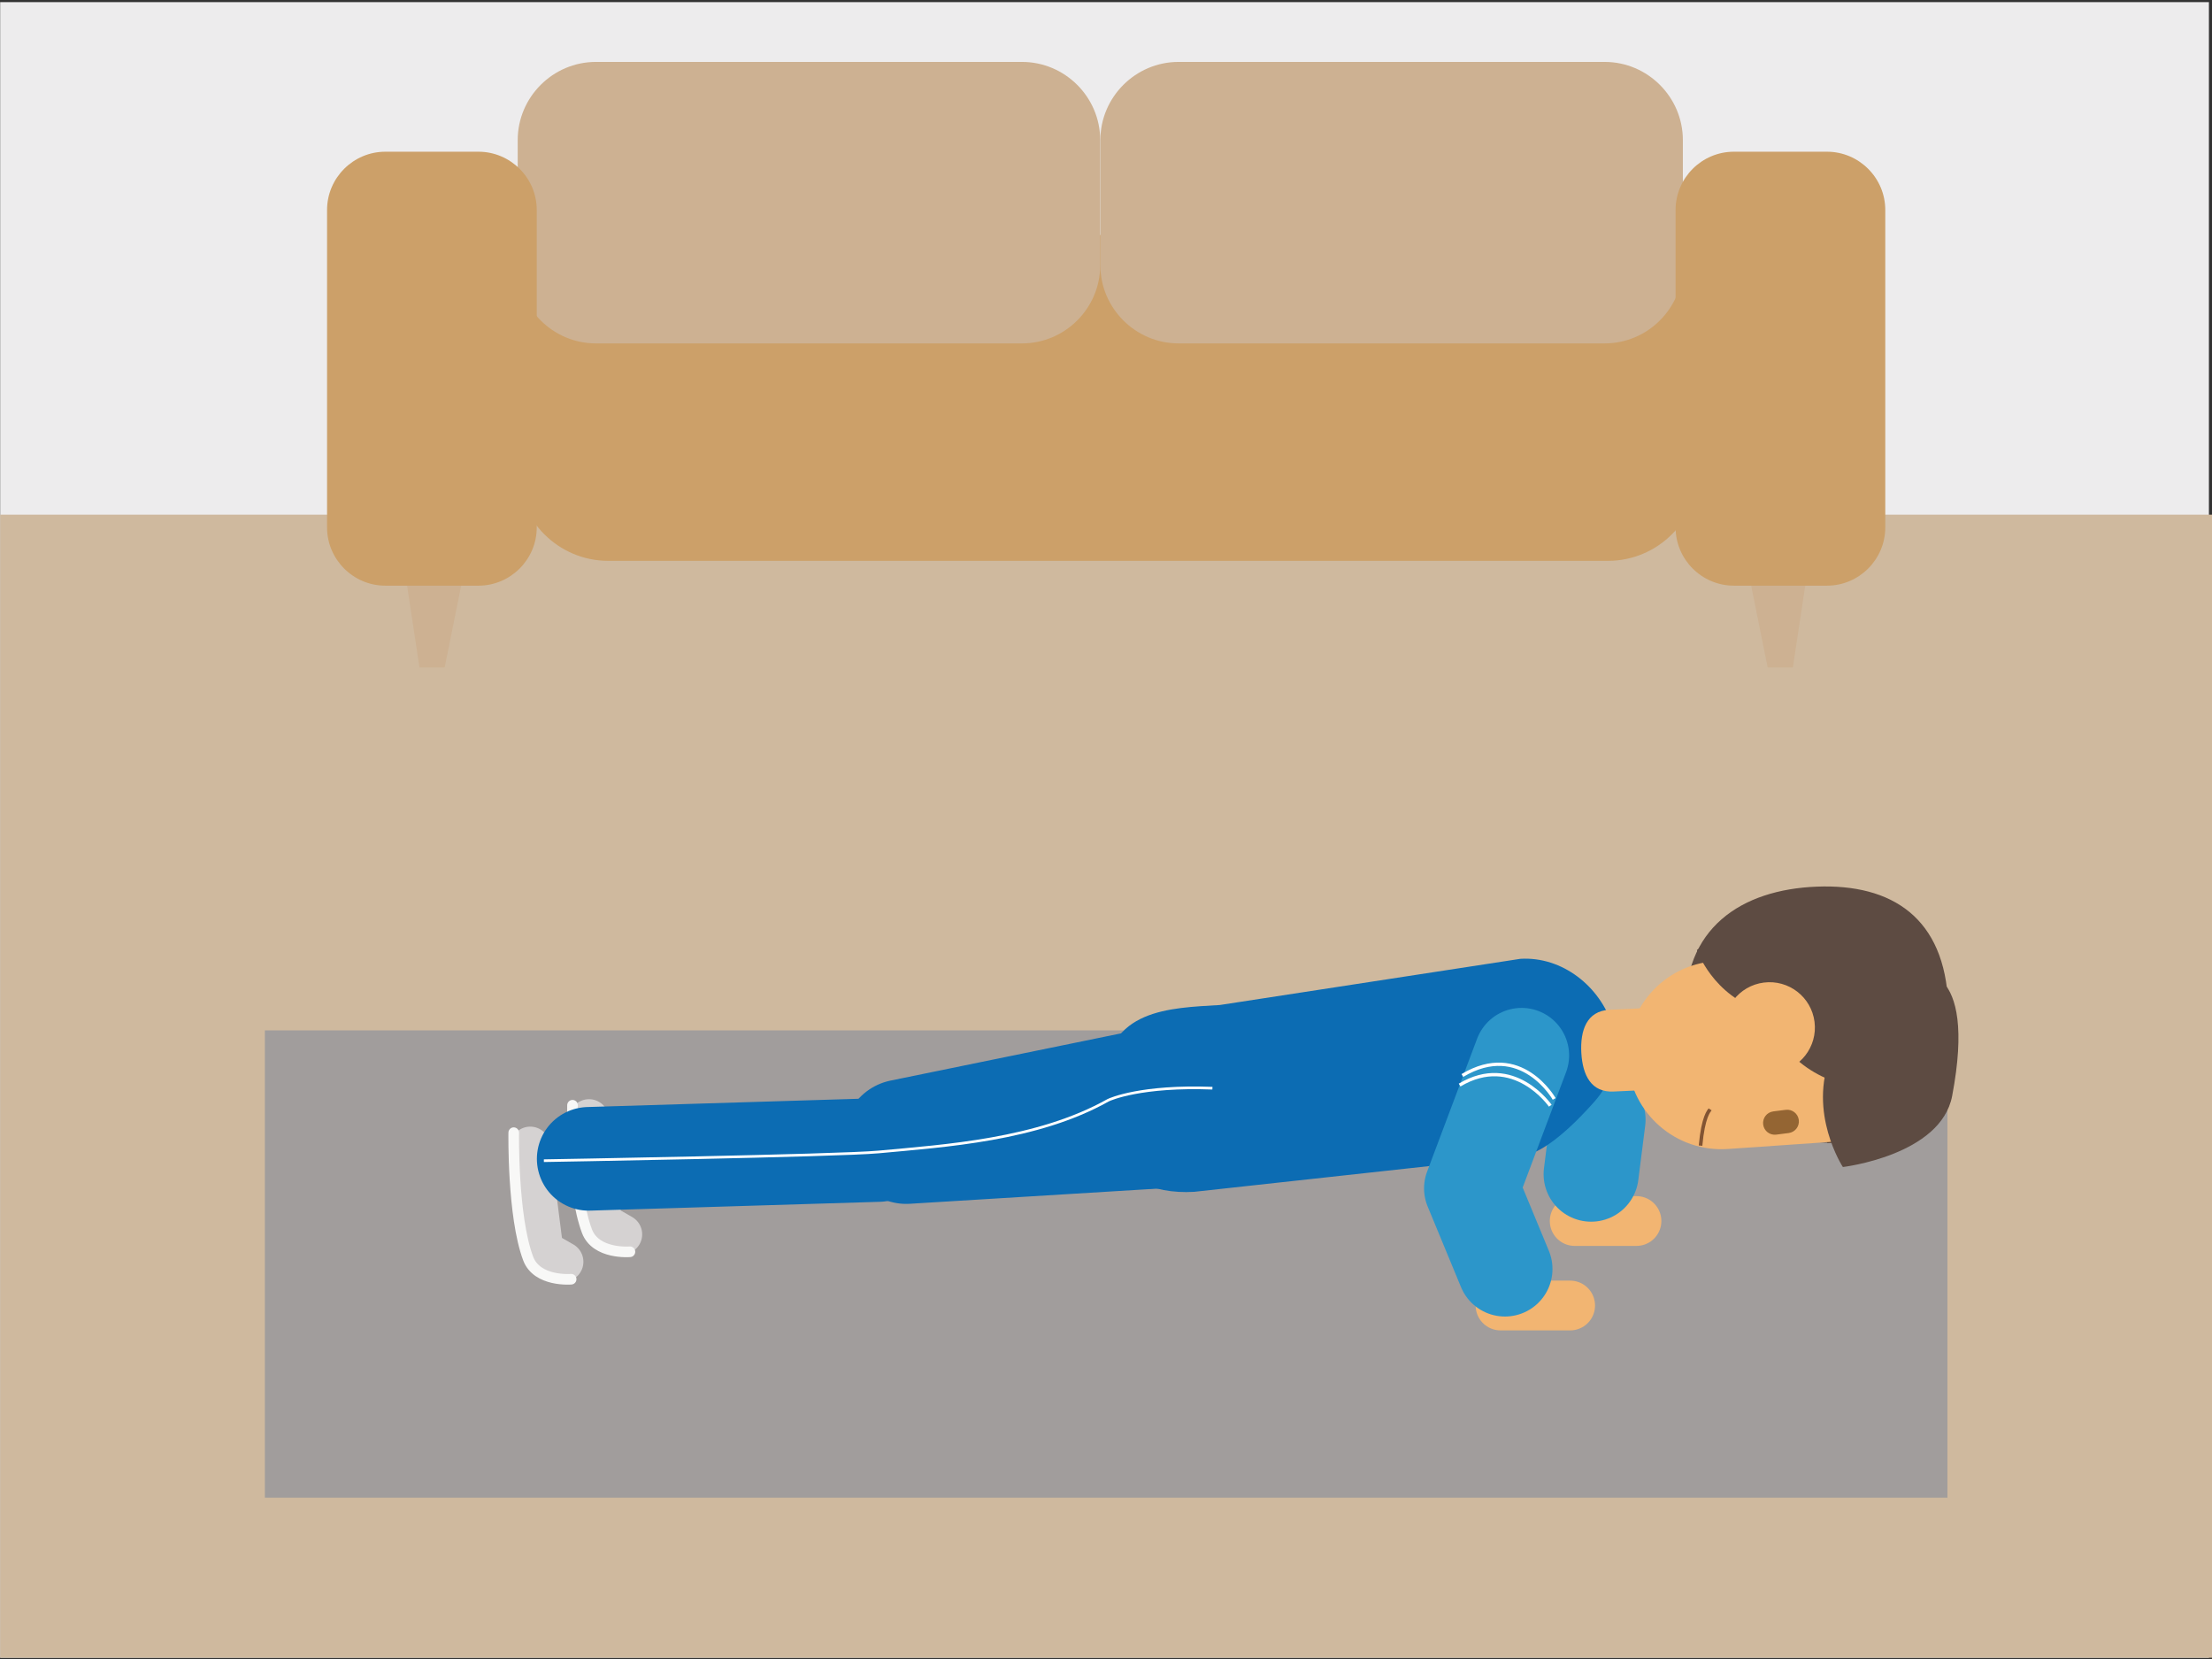
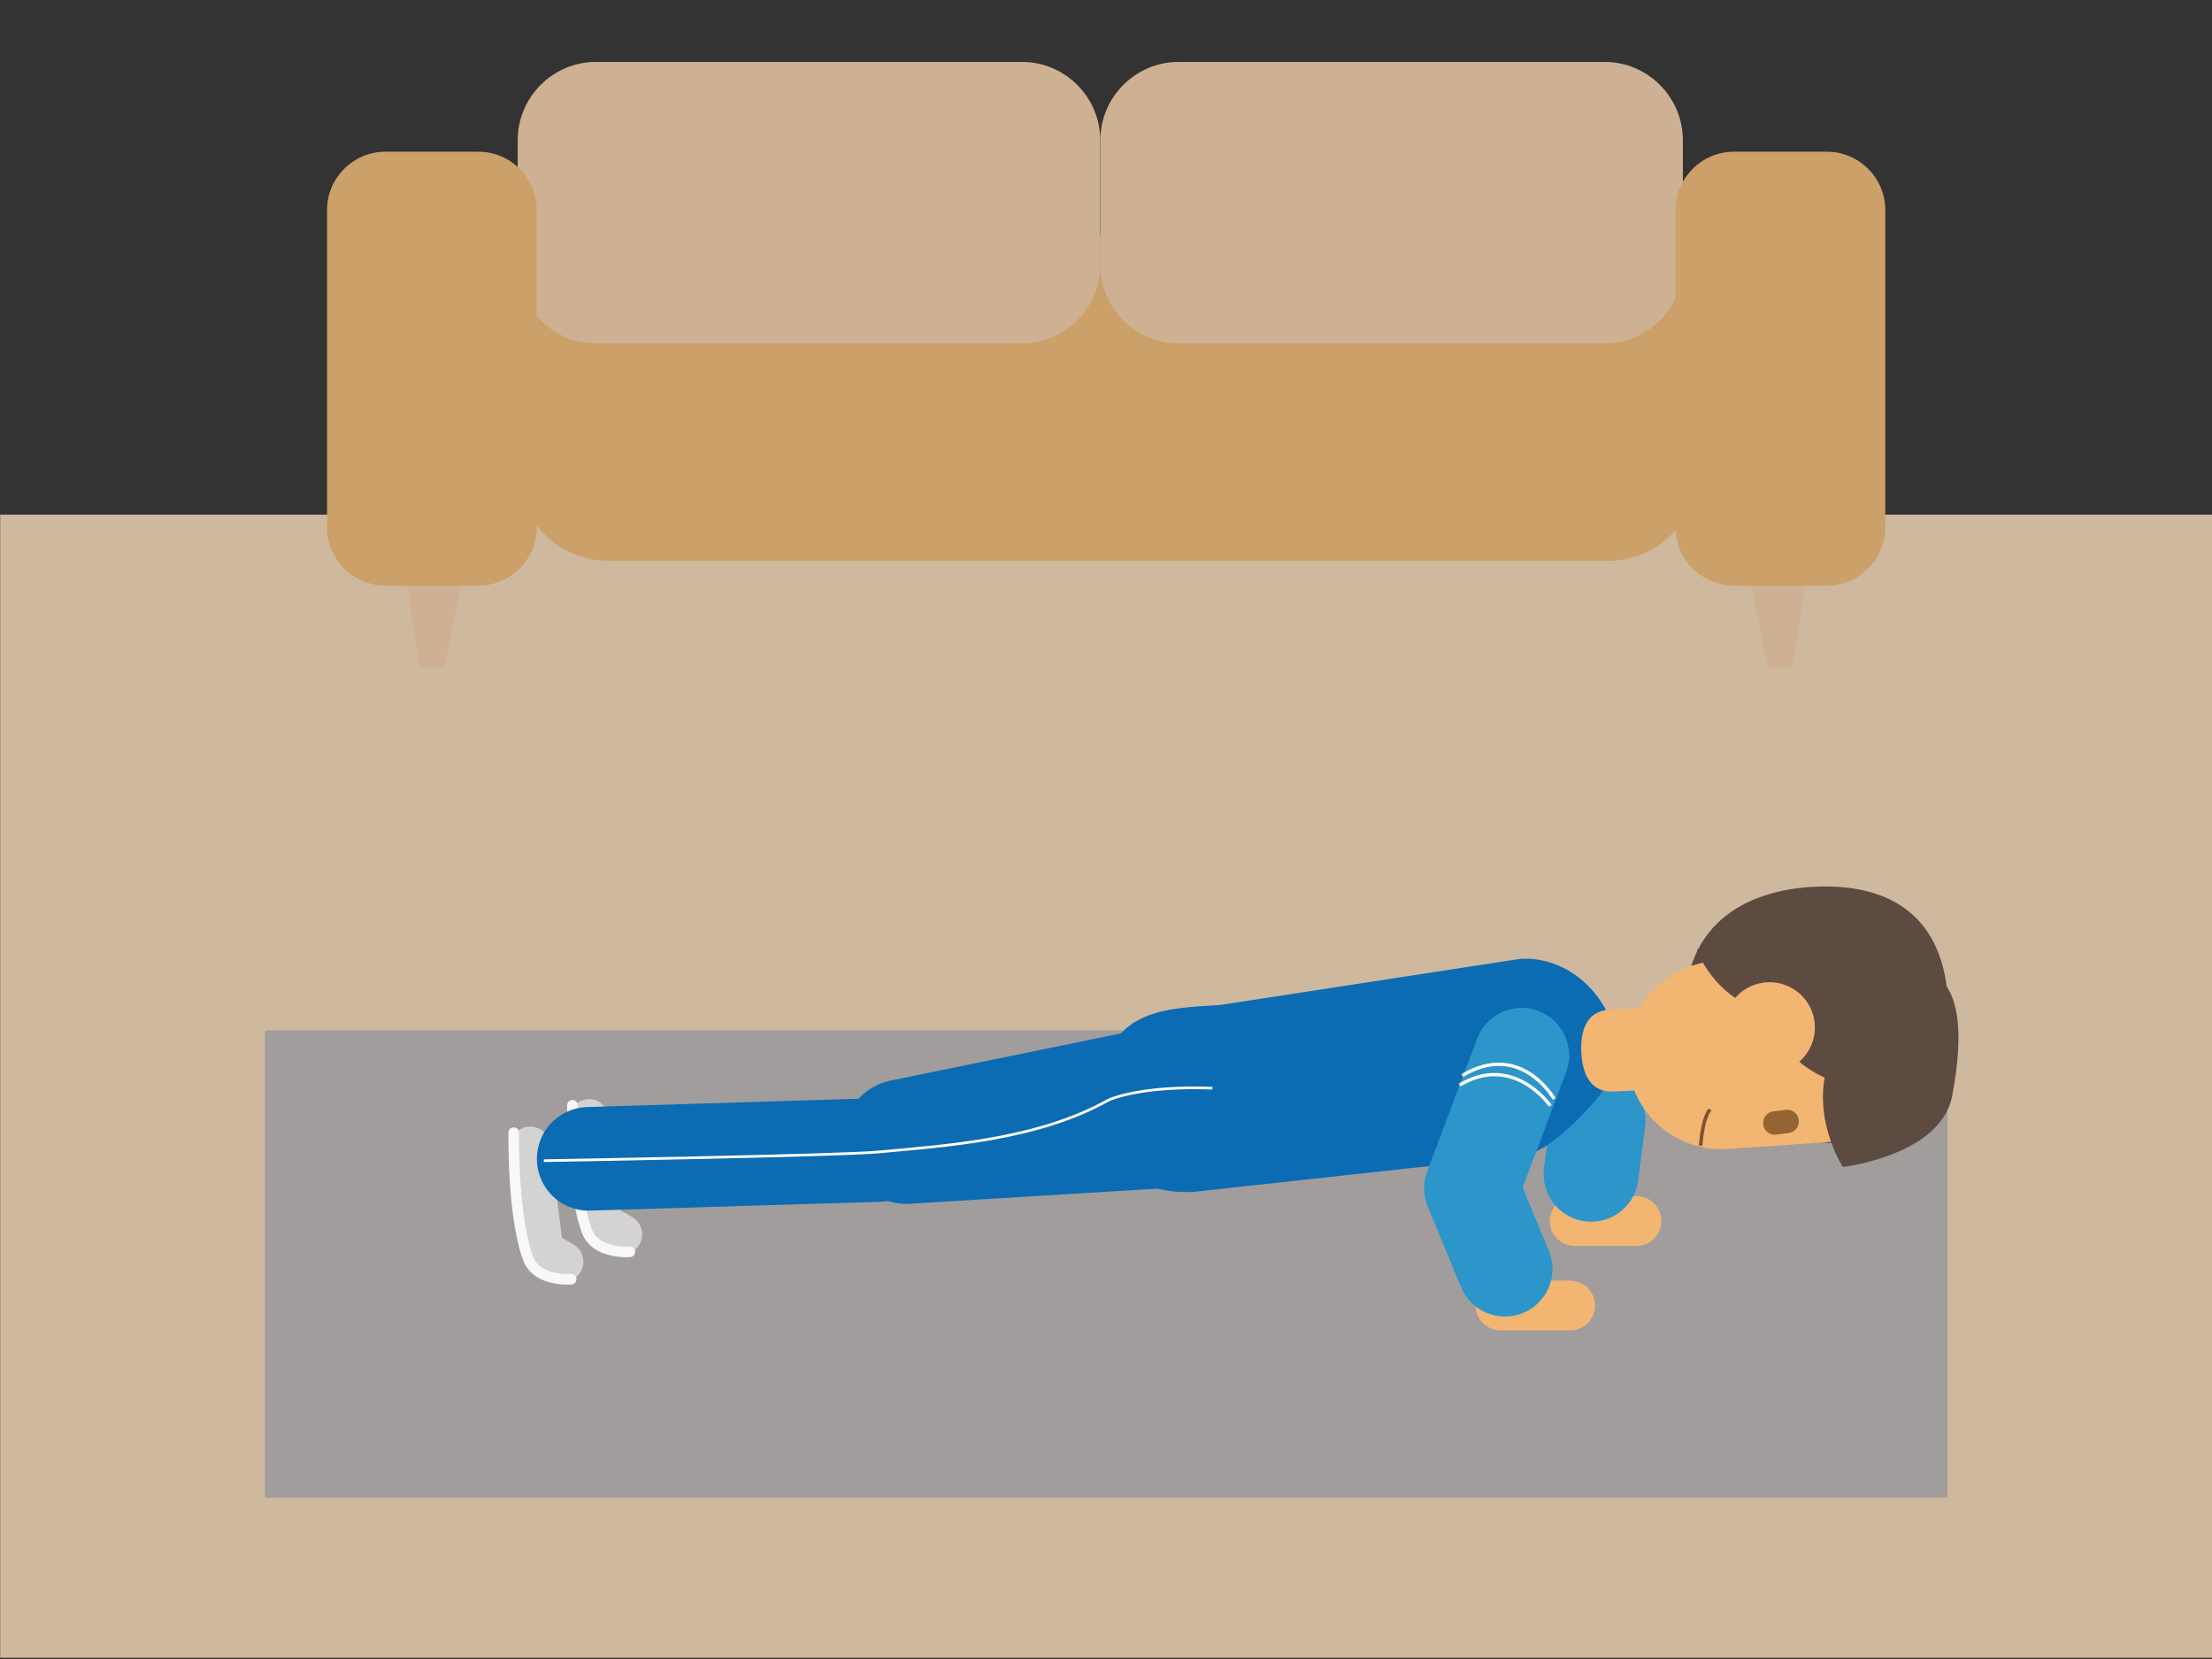
<svg xmlns="http://www.w3.org/2000/svg" id="ex96bnoz0ad1" viewBox="0 0 800 600" shape-rendering="geometricPrecision" text-rendering="geometricPrecision">
  <rect x="0" y="0" width="800" height="600" fill="#333333" stroke="none" />
  <style>#ex96bnoz0ad17 {animation: ex96bnoz0ad17_c_o 4500ms linear infinite normal forwards}@keyframes ex96bnoz0ad17_c_o { 0% {opacity: 0} 44.444% {opacity: 0} 55.556% {opacity: 1} 88.889% {opacity: 1} 100% {opacity: 0} }#ex96bnoz0ad48 {animation: ex96bnoz0ad48_c_o 4500ms linear infinite normal forwards}@keyframes ex96bnoz0ad48_c_o { 0% {opacity: 1} 44.444% {opacity: 1} 55.556% {opacity: 0} 88.889% {opacity: 0} 100% {opacity: 1} }</style>
  <defs>
    <clipPath id="ex96bnoz0ad2">
      <rect id="ex96bnoz0ad3" width="800" height="600" rx="0" ry="0" transform="matrix(1 0 0 1 0.06 -0.45)" clip-rule="evenodd" fill="rgb(0,0,0)" fill-rule="evenodd" stroke="none" stroke-width="1" stroke-linecap="round" stroke-linejoin="round" stroke-miterlimit="2" />
    </clipPath>
  </defs>
  <g id="ex96bnoz0ad4" clip-rule="evenodd">
    <g id="ex96bnoz0ad5" clip-path="url(#ex96bnoz0ad2)" clip-rule="evenodd">
      <g id="ex96bnoz0ad6" clip-rule="evenodd">
-         <rect id="ex96bnoz0ad7" width="798.827" height="600" rx="0" ry="0" transform="matrix(1 0 0 1 0.06 0.763)" clip-rule="evenodd" fill="rgb(237,236,237)" stroke="none" stroke-width="1" stroke-linecap="round" stroke-linejoin="round" stroke-miterlimit="2" />
        <rect id="ex96bnoz0ad8" width="800" height="414.636" rx="0" ry="0" transform="matrix(1 0 0 1 0.06 186.127)" clip-rule="evenodd" fill="rgb(207,185,158)" stroke="none" stroke-width="1" stroke-linecap="round" stroke-linejoin="round" stroke-miterlimit="2" />
        <path id="ex96bnoz0ad9" d="M151.703,241.394L160.827,241.394L171.018,190.837L144.059,190.837L151.703,241.394Z" clip-rule="evenodd" fill="rgb(205,177,146)" stroke="none" stroke-width="1" stroke-linecap="round" stroke-linejoin="round" stroke-miterlimit="2" />
        <path id="ex96bnoz0ad10" d="M581.57,85.003L219.967,85.003C201.965,85.003,187.236,99.731,187.236,117.734L187.236,170.104C187.236,188.107,201.965,202.836,219.967,202.836L581.57,202.836C599.572,202.836,614.301,188.107,614.301,170.104L614.301,117.734C614.301,99.731,599.572,85.003,581.57,85.003Z" clip-rule="evenodd" fill="rgb(204,160,105)" stroke="none" stroke-width="1" stroke-linecap="round" stroke-linejoin="round" stroke-miterlimit="2" />
        <path id="ex96bnoz0ad11" d="M187.236,50.673L187.236,95.918C187.236,111.471,199.961,124.196,215.514,124.196L369.629,124.196C385.183,124.196,397.908,111.471,397.908,95.918L397.908,50.673C397.908,35.12,385.183,22.395,369.629,22.395L215.514,22.395C199.961,22.395,187.236,35.12,187.236,50.673Z" clip-rule="evenodd" fill="rgb(205,177,146)" stroke="none" stroke-width="1" stroke-linecap="round" stroke-linejoin="round" stroke-miterlimit="2" />
        <path id="ex96bnoz0ad12" d="M139.35,211.81L173.055,211.81C184.641,211.81,194.121,202.33,194.121,190.744L194.121,75.937C194.121,64.351,184.641,54.871,173.055,54.871L139.35,54.871C127.764,54.871,118.285,64.351,118.285,75.937L118.285,190.744C118.285,202.33,127.764,211.81,139.35,211.81Z" clip-rule="evenodd" fill="rgb(204,160,105)" stroke="none" stroke-width="1" stroke-linecap="round" stroke-linejoin="round" stroke-miterlimit="2" />
        <path id="ex96bnoz0ad13" d="M648.418,241.394L639.294,241.394L629.102,190.837L656.061,190.837L648.418,241.394Z" clip-rule="evenodd" fill="rgb(205,177,146)" stroke="none" stroke-width="1" stroke-linecap="round" stroke-linejoin="round" stroke-miterlimit="2" />
        <path id="ex96bnoz0ad14" d="M608.632,50.673L608.632,95.918C608.632,111.471,595.907,124.196,580.354,124.196L426.238,124.196C410.685,124.196,397.96,111.471,397.96,95.918L397.96,50.673C397.96,35.12,410.685,22.395,426.238,22.395L580.354,22.395C595.907,22.395,608.632,35.12,608.632,50.673Z" clip-rule="evenodd" fill="rgb(205,177,146)" stroke="none" stroke-width="1" stroke-linecap="round" stroke-linejoin="round" stroke-miterlimit="2" />
        <path id="ex96bnoz0ad15" d="M660.77,211.81L627.065,211.81C615.478,211.81,605.999,202.33,605.999,190.744L605.999,75.937C605.999,64.351,615.478,54.871,627.065,54.871L660.77,54.871C672.356,54.871,681.836,64.351,681.836,75.937L681.836,190.744C681.836,202.33,672.356,211.81,660.77,211.81Z" clip-rule="evenodd" fill="rgb(204,160,105)" stroke="none" stroke-width="1" stroke-linecap="round" stroke-linejoin="round" stroke-miterlimit="2" />
        <rect id="ex96bnoz0ad16" width="608.526" height="169.022" rx="0" ry="0" transform="matrix(1 0 0 1 95.797 372.642)" clip-rule="evenodd" fill="rgb(161,157,156)" stroke="none" stroke-width="1" stroke-linecap="round" stroke-linejoin="round" stroke-miterlimit="2" />
        <g id="ex96bnoz0ad17" opacity="0" clip-rule="evenodd">
          <path id="ex96bnoz0ad18" d="M558.275,479.24L580.624,479.24" clip-rule="evenodd" fill="none" stroke="none" stroke-width="1" stroke-linecap="round" stroke-linejoin="round" stroke-miterlimit="2" />
          <path id="ex96bnoz0ad19" d="M558.275,479.24L580.624,479.24" clip-rule="evenodd" fill="none" fill-rule="evenodd" stroke="rgb(242,181,114)" stroke-width="15" stroke-linecap="round" stroke-linejoin="round" stroke-miterlimit="2" />
          <path id="ex96bnoz0ad20" d="M554.387,340.347L559.529,410.976L562.214,467.752" clip-rule="evenodd" fill="none" fill-rule="evenodd" stroke="rgb(44,150,202)" stroke-width="34.38" stroke-linecap="round" stroke-linejoin="round" stroke-miterlimit="2" />
          <path id="ex96bnoz0ad21" d="M540.693,358.903C540.693,358.903,557.432,365.505,575.229,358.255" clip-rule="evenodd" fill="none" fill-rule="evenodd" stroke="rgb(255,255,255)" stroke-width="1.19" stroke-miterlimit="2" />
          <path id="ex96bnoz0ad22" d="M540.326,366.619C540.326,366.619,557.576,372.69,575.373,365.44" clip-rule="evenodd" fill="none" fill-rule="evenodd" stroke="rgb(255,255,255)" stroke-width="1.19" stroke-miterlimit="2" />
          <path id="ex96bnoz0ad23" d="M322.548,387.698L415.55,339.003" clip-rule="evenodd" fill="none" fill-rule="evenodd" stroke="rgb(12,108,179)" stroke-width="43" stroke-linecap="round" stroke-linejoin="round" stroke-miterlimit="2" />
          <path id="ex96bnoz0ad24" d="M198.138,428.946L204.914,466.139L212.376,469.91" clip-rule="evenodd" fill="none" fill-rule="evenodd" stroke="rgb(213,210,210)" stroke-width="14.42" stroke-linecap="round" stroke-linejoin="round" stroke-miterlimit="2" />
-           <path id="ex96bnoz0ad25" d="M191.903,424.252C191.903,424.252,193.03,454.487,199.557,469.412C203.219,477.787,215.486,476.058,215.486,476.058" clip-rule="evenodd" fill="none" fill-rule="evenodd" stroke="rgb(248,248,247)" stroke-width="3.84" stroke-linecap="round" stroke-linejoin="round" stroke-miterlimit="2" />
+           <path id="ex96bnoz0ad25" d="M191.903,424.252C191.903,424.252,193.03,454.487,199.557,469.412" clip-rule="evenodd" fill="none" fill-rule="evenodd" stroke="rgb(248,248,247)" stroke-width="3.84" stroke-linecap="round" stroke-linejoin="round" stroke-miterlimit="2" />
          <path id="ex96bnoz0ad26" d="M214.132,431.121L316.902,391.167" clip-rule="evenodd" fill="none" fill-rule="evenodd" stroke="rgb(12,108,179)" stroke-width="37.48" stroke-linecap="round" stroke-linejoin="round" stroke-miterlimit="2" />
          <path id="ex96bnoz0ad27" d="M568.08,347.472C573.883,340.901,575.907,334.141,575.371,325.394C575.212,322.729,575.535,322.669,574.747,320.141C570.245,305.699,556.503,294.833,541.377,295.746L432.685,315.282C414.603,316.384,391.765,319.476,390.896,345.902C390.809,348.554,389.059,357.983,389.844,360.503C394.354,374.957,408.263,380.933,423.389,380.013L541.414,367.091C550.177,366.567,562.264,354.048,568.08,347.472Z" clip-rule="evenodd" fill="rgb(12,108,179)" stroke="none" stroke-width="1" stroke-linecap="round" stroke-linejoin="round" stroke-miterlimit="2" />
          <path id="ex96bnoz0ad28" d="M650.484,314.056L653.966,362.31C627.65,361.953,602.208,346.417,601.026,315.975C599.807,284.557,621.443,270.693,648.575,269.64C675.707,268.588,694.882,280.869,696.101,312.286C697.32,343.704,679.493,361.378,652.361,362.431L650.484,314.056Z" clip-rule="evenodd" fill="rgb(93,75,66)" stroke="none" stroke-width="1" stroke-linecap="round" stroke-linejoin="round" stroke-miterlimit="2" />
          <path id="ex96bnoz0ad29" d="M616.424,364.524C597.668,365.82,581.432,351.656,580.124,332.902C578.828,314.153,592.979,297.884,611.736,296.603L648.083,294.096C666.836,292.808,683.093,306.949,684.384,325.709C685.691,344.465,671.539,360.717,652.764,362.018L616.424,364.524Z" clip-rule="evenodd" fill="rgb(242,181,114)" stroke="none" stroke-width="1" stroke-linecap="round" stroke-linejoin="round" stroke-miterlimit="2" />
-           <path id="ex96bnoz0ad30" d="M633.909,359.328C631.567,359.628,629.463,357.993,629.168,355.672C628.872,353.36,630.496,351.232,632.836,350.93L637.319,350.36C639.642,350.06,641.761,351.707,642.057,354.024C642.354,356.342,640.715,358.457,638.392,358.753L633.909,359.328Z" clip-rule="evenodd" fill="rgb(148,101,51)" stroke="none" stroke-width="1" stroke-linecap="round" stroke-linejoin="round" stroke-miterlimit="2" />
          <path id="ex96bnoz0ad31" d="M606.521,363.314C607.469,352.788,609.562,350.817,609.972,350.183" clip-rule="evenodd" fill="none" fill-rule="evenodd" stroke="rgb(130,84,51)" stroke-width="1.3" stroke-miterlimit="2" />
          <path id="ex96bnoz0ad32" d="M684.449,300.505C684.449,300.505,662.404,309.472,653.774,330.455C645.145,351.439,657.997,371.044,657.997,371.044C657.997,371.044,693.444,366.868,697.524,345.324C706.853,296.076,684.449,300.505,684.449,300.505Z" clip-rule="evenodd" fill="rgb(93,75,66)" stroke="none" stroke-width="1" stroke-linecap="round" stroke-linejoin="round" stroke-miterlimit="2" />
          <path id="ex96bnoz0ad33" d="M638.002,286.784C638.002,286.784,624.548,298.029,639.909,317.797C655.27,337.565,682.536,337.514,682.536,337.514C682.536,337.514,689.319,311.106,674.598,292.161C659.878,273.218,638.002,286.784,638.002,286.784Z" clip-rule="evenodd" fill="rgb(93,75,66)" stroke="none" stroke-width="1" stroke-linecap="round" stroke-linejoin="round" stroke-miterlimit="2" />
          <path id="ex96bnoz0ad34" d="M630.656,295.377C630.656,295.377,625.335,312.231,636.727,327.226C648.121,342.22,667.847,342.999,667.847,342.999C667.847,342.999,672.383,323.785,661.464,309.415C650.546,295.046,630.656,295.377,630.656,295.377Z" clip-rule="evenodd" fill="rgb(93,75,66)" stroke="none" stroke-width="1" stroke-linecap="round" stroke-linejoin="round" stroke-miterlimit="2" />
          <path id="ex96bnoz0ad35" d="M605.21,292.552C605.21,292.552,610.928,309.276,628.998,314.584C647.066,319.891,663.406,308.812,663.406,308.812C663.406,308.812,655.654,290.655,638.338,285.569C621.023,280.482,605.21,292.552,605.21,292.552Z" clip-rule="evenodd" fill="rgb(93,75,66)" stroke="none" stroke-width="1" stroke-linecap="round" stroke-linejoin="round" stroke-miterlimit="2" />
          <path id="ex96bnoz0ad36" d="M633.548,336.876C624.578,338.025,616.361,331.67,615.212,322.688C614.062,313.692,620.414,305.484,629.385,304.337C638.369,303.186,646.594,309.528,647.744,318.522C648.898,327.506,642.534,335.727,633.548,336.876Z" clip-rule="evenodd" fill="rgb(242,181,114)" stroke="none" stroke-width="1" stroke-linecap="round" stroke-linejoin="round" stroke-miterlimit="2" />
          <path id="ex96bnoz0ad37" d="M575.194,343.739C567.032,344.2,563.878,337.934,563.404,329.771C562.952,321.607,565.357,314.635,573.524,314.178L593.181,313.263C601.355,312.805,608.345,319.039,608.799,327.21C609.272,335.369,603.04,342.368,594.86,342.827L575.194,343.739Z" clip-rule="evenodd" fill="rgb(242,181,114)" stroke="none" stroke-width="1" stroke-linecap="round" stroke-linejoin="round" stroke-miterlimit="2" />
          <path id="ex96bnoz0ad38" d="M539.849,490.578L562.199,490.578" clip-rule="evenodd" fill="none" stroke="none" stroke-width="1" stroke-linecap="round" stroke-linejoin="round" stroke-miterlimit="2" />
          <path id="ex96bnoz0ad39" d="M539.849,490.578L562.199,490.578" clip-rule="evenodd" fill="none" fill-rule="evenodd" stroke="rgb(242,181,114)" stroke-width="15" stroke-linecap="round" stroke-linejoin="round" stroke-miterlimit="2" />
          <path id="ex96bnoz0ad40" d="M541.797,330.688L536.471,412.778L544.284,475.954" clip-rule="evenodd" fill="none" fill-rule="evenodd" stroke="rgb(44,150,202)" stroke-width="34.38" stroke-linecap="round" stroke-linejoin="round" stroke-miterlimit="2" />
          <path id="ex96bnoz0ad41" d="M522.166,369.402C522.166,369.402,538.566,376.808,556.693,370.427" clip-rule="evenodd" fill="none" fill-rule="evenodd" stroke="rgb(255,255,255)" stroke-width="1.19" stroke-miterlimit="2" />
          <path id="ex96bnoz0ad42" d="M521.425,377.092C521.425,377.092,538.361,383.991,556.489,377.611" clip-rule="evenodd" fill="none" fill-rule="evenodd" stroke="rgb(255,255,255)" stroke-width="1.19" stroke-miterlimit="2" />
          <path id="ex96bnoz0ad43" d="M186.026,436.338L192.155,473.644L199.549,477.544" clip-rule="evenodd" fill="none" fill-rule="evenodd" stroke="rgb(213,210,210)" stroke-width="14.42" stroke-linecap="round" stroke-linejoin="round" stroke-miterlimit="2" />
          <path id="ex96bnoz0ad44" d="M179.873,431.537C179.873,431.537,180.475,461.786,186.742,476.824C190.258,485.261,202.553,483.744,202.553,483.744" clip-rule="evenodd" fill="none" fill-rule="evenodd" stroke="rgb(248,248,247)" stroke-width="3.84" stroke-linecap="round" stroke-linejoin="round" stroke-miterlimit="2" />
          <path id="ex96bnoz0ad45" d="M320.65,400.172L416.899,356.526" clip-rule="evenodd" fill="none" fill-rule="evenodd" stroke="rgb(12,108,179)" stroke-width="43" stroke-linecap="round" stroke-linejoin="round" stroke-miterlimit="2" />
          <path id="ex96bnoz0ad46" d="M208.181,443.084L312.94,403.014" clip-rule="evenodd" fill="none" fill-rule="evenodd" stroke="rgb(12,108,179)" stroke-width="37.48" stroke-linecap="round" stroke-linejoin="round" stroke-miterlimit="2" />
          <path id="ex96bnoz0ad47" d="M190.241,448.184C190.241,448.184,303.245,407.007,316.916,401.721C336.802,394.032,363.325,376.394,388.387,361.118C389.19,360.628,400.586,344.47,428.855,346.702" clip-rule="evenodd" fill="none" fill-rule="evenodd" stroke="rgb(255,255,255)" stroke-width="0.96" stroke-miterlimit="2" />
        </g>
        <g id="ex96bnoz0ad48" clip-rule="evenodd">
          <path id="ex96bnoz0ad49" d="M569.508,441.597L591.857,441.597" clip-rule="evenodd" fill="none" stroke="none" stroke-width="1" stroke-linecap="round" stroke-linejoin="round" stroke-miterlimit="2" />
          <path id="ex96bnoz0ad50" d="M569.508,441.597L591.857,441.597" clip-rule="evenodd" fill="none" fill-rule="evenodd" stroke="rgb(242,181,114)" stroke-width="18" stroke-linecap="round" stroke-linejoin="round" stroke-miterlimit="2" />
          <path id="ex96bnoz0ad51" d="M562.891,391.37L577.953,404.95L575.454,424.65" clip-rule="evenodd" fill="none" fill-rule="evenodd" stroke="rgb(44,150,202)" stroke-width="34.38" stroke-linecap="round" stroke-linejoin="round" stroke-miterlimit="2" />
          <path id="ex96bnoz0ad52" d="M191.77,414.667L196.537,452.171L203.785,456.338" clip-rule="evenodd" fill="none" fill-rule="evenodd" stroke="rgb(213,210,210)" stroke-width="14.42" stroke-linecap="round" stroke-linejoin="round" stroke-miterlimit="2" />
          <path id="ex96bnoz0ad53" d="M185.796,409.646C185.796,409.646,185.297,439.897,191.012,455.153C194.22,463.712,206.561,462.644,206.561,462.644" clip-rule="evenodd" fill="none" fill-rule="evenodd" stroke="rgb(248,248,247)" stroke-width="3.84" stroke-linecap="round" stroke-linejoin="round" stroke-miterlimit="2" />
          <path id="ex96bnoz0ad54" d="M326.389,411.872L427.684,391.123" clip-rule="evenodd" fill="none" fill-rule="evenodd" stroke="rgb(12,108,179)" stroke-width="43" stroke-linecap="round" stroke-linejoin="round" stroke-miterlimit="2" />
          <path id="ex96bnoz0ad55" d="M327.757,413.903L431.985,407.519" clip-rule="evenodd" fill="none" fill-rule="evenodd" stroke="rgb(12,108,179)" stroke-width="43" stroke-linecap="round" stroke-linejoin="round" stroke-miterlimit="2" />
          <path id="ex96bnoz0ad56" d="M213.03,404.746L217.798,442.25L225.045,446.417" clip-rule="evenodd" fill="none" fill-rule="evenodd" stroke="rgb(213,210,210)" stroke-width="14.42" stroke-linecap="round" stroke-linejoin="round" stroke-miterlimit="2" />
          <path id="ex96bnoz0ad57" d="M207.056,399.725C207.056,399.725,206.556,429.976,212.272,445.231C215.479,453.79,227.821,452.723,227.821,452.723" clip-rule="evenodd" fill="none" fill-rule="evenodd" stroke="rgb(248,248,247)" stroke-width="3.84" stroke-linecap="round" stroke-linejoin="round" stroke-miterlimit="2" />
          <path id="ex96bnoz0ad58" d="M212.913,419.107L317.681,415.915" clip-rule="evenodd" fill="none" fill-rule="evenodd" stroke="rgb(12,108,179)" stroke-width="37.48" stroke-linecap="round" stroke-linejoin="round" stroke-miterlimit="2" />
          <path id="ex96bnoz0ad59" d="M576.583,398.496C582.386,391.924,584.411,385.164,583.875,376.417C583.717,373.752,584.039,373.693,583.251,371.165C578.749,356.723,565.007,345.857,549.881,346.77L441.189,363.471C423.107,364.574,400.268,364.83,399.4,391.256C399.313,393.908,397.563,409.006,398.348,411.527C402.858,425.981,416.766,431.956,431.893,431.036L549.918,418.115C558.681,417.59,570.768,405.072,576.583,398.496Z" clip-rule="evenodd" fill="rgb(12,108,179)" stroke="none" stroke-width="1" stroke-linecap="round" stroke-linejoin="round" stroke-miterlimit="2" />
          <path id="ex96bnoz0ad60" d="M658.988,365.079L662.469,413.333C636.154,412.978,610.712,397.441,609.53,366.998C608.311,335.58,629.947,321.716,657.079,320.664C684.211,319.611,703.386,331.892,704.605,363.31C705.824,394.728,687.997,412.402,660.865,413.454L658.988,365.079Z" clip-rule="evenodd" fill="rgb(93,75,66)" stroke="none" stroke-width="1" stroke-linecap="round" stroke-linejoin="round" stroke-miterlimit="2" />
          <path id="ex96bnoz0ad61" d="M624.928,415.547C606.172,416.843,589.936,402.679,588.628,383.925C587.332,365.176,601.483,348.908,620.24,347.627L656.587,345.119C675.339,343.831,691.597,357.972,692.888,376.733C694.195,395.489,680.043,411.741,661.268,413.041L624.928,415.547Z" clip-rule="evenodd" fill="rgb(242,181,114)" stroke="none" stroke-width="1" stroke-linecap="round" stroke-linejoin="round" stroke-miterlimit="2" />
          <path id="ex96bnoz0ad62" d="M642.413,410.353C640.071,410.652,637.968,409.016,637.672,406.696C637.376,404.383,639,402.255,641.34,401.953L645.823,401.383C648.146,401.083,650.265,402.732,650.561,405.047C650.858,407.366,649.219,409.481,646.895,409.777L642.413,410.353Z" clip-rule="evenodd" fill="rgb(148,101,51)" stroke="none" stroke-width="1" stroke-linecap="round" stroke-linejoin="round" stroke-miterlimit="2" />
          <path id="ex96bnoz0ad63" d="M615.025,414.337C615.973,403.812,618.066,401.84,618.476,401.206" clip-rule="evenodd" fill="none" fill-rule="evenodd" stroke="rgb(130,84,51)" stroke-width="1.3" stroke-miterlimit="2" />
          <path id="ex96bnoz0ad64" d="M692.953,351.528C692.953,351.528,670.908,360.495,662.278,381.479C653.649,402.462,666.5,422.068,666.5,422.068C666.5,422.068,701.947,417.891,706.028,396.347C715.357,347.1,692.953,351.528,692.953,351.528Z" clip-rule="evenodd" fill="rgb(93,75,66)" stroke="none" stroke-width="1" stroke-linecap="round" stroke-linejoin="round" stroke-miterlimit="2" />
          <path id="ex96bnoz0ad65" d="M646.506,337.808C646.506,337.808,633.052,349.053,648.413,368.821C663.774,388.588,691.039,388.537,691.039,388.537C691.039,388.537,697.823,362.129,683.102,343.185C668.381,324.241,646.506,337.808,646.506,337.808Z" clip-rule="evenodd" fill="rgb(93,75,66)" stroke="none" stroke-width="1" stroke-linecap="round" stroke-linejoin="round" stroke-miterlimit="2" />
          <path id="ex96bnoz0ad66" d="M639.16,346.401C639.16,346.401,633.839,363.255,645.231,378.249C656.625,393.244,676.351,394.023,676.351,394.023C676.351,394.023,680.887,374.809,669.969,360.439C659.051,346.07,639.16,346.401,639.16,346.401Z" clip-rule="evenodd" fill="rgb(93,75,66)" stroke="none" stroke-width="1" stroke-linecap="round" stroke-linejoin="round" stroke-miterlimit="2" />
          <path id="ex96bnoz0ad67" d="M613.714,343.575C613.714,343.575,619.432,360.3,637.501,365.608C655.57,370.915,671.909,359.835,671.909,359.835C671.909,359.835,664.158,341.679,646.843,336.592C629.526,331.506,613.714,343.575,613.714,343.575Z" clip-rule="evenodd" fill="rgb(93,75,66)" stroke="none" stroke-width="1" stroke-linecap="round" stroke-linejoin="round" stroke-miterlimit="2" />
          <path id="ex96bnoz0ad68" d="M642.052,387.901C633.081,389.048,624.865,382.694,623.717,373.712C622.566,364.716,628.918,356.508,637.889,355.361C646.873,354.209,655.098,360.551,656.248,369.546C657.402,378.53,651.038,386.75,642.052,387.901Z" clip-rule="evenodd" fill="rgb(242,181,114)" stroke="none" stroke-width="1" stroke-linecap="round" stroke-linejoin="round" stroke-miterlimit="2" />
          <path id="ex96bnoz0ad69" d="M583.698,394.763C575.536,395.223,572.382,388.957,571.908,380.794C571.456,372.631,573.861,365.658,582.028,365.201L601.685,364.287C609.858,363.829,616.849,370.063,617.303,378.234C617.775,386.393,611.544,393.392,603.364,393.852L583.698,394.763Z" clip-rule="evenodd" fill="rgb(242,181,114)" stroke="none" stroke-width="1" stroke-linecap="round" stroke-linejoin="round" stroke-miterlimit="2" />
          <path id="ex96bnoz0ad70" d="M196.698,419.78C196.698,419.78,303.151,417.985,317.745,416.622C341.741,414.384,375.115,412.307,400.717,397.953C401.537,397.493,412.886,392.581,438.489,393.556" clip-rule="evenodd" fill="none" fill-rule="evenodd" stroke="rgb(255,255,255)" stroke-width="0.96" stroke-miterlimit="2" />
          <path id="ex96bnoz0ad71" d="M542.684,472.154L567.868,472.154" clip-rule="evenodd" fill="none" stroke="none" stroke-width="1" stroke-linecap="round" stroke-linejoin="round" stroke-miterlimit="2" />
          <path id="ex96bnoz0ad72" d="M542.684,472.154L567.868,472.154" clip-rule="evenodd" fill="none" fill-rule="evenodd" stroke="rgb(242,181,114)" stroke-width="18" stroke-linecap="round" stroke-linejoin="round" stroke-miterlimit="2" />
          <path id="ex96bnoz0ad73" d="M550.302,381.712L532.219,429.785L544.284,458.947" clip-rule="evenodd" fill="none" fill-rule="evenodd" stroke="rgb(44,150,202)" stroke-width="34.38" stroke-linecap="round" stroke-linejoin="round" stroke-miterlimit="2" />
          <path id="ex96bnoz0ad74" d="M560.678,399.889C560.678,399.889,547.409,380.751,527.89,392.43" clip-rule="evenodd" fill="none" fill-rule="evenodd" stroke="rgb(255,255,255)" stroke-width="1.19" stroke-miterlimit="2" />
          <path id="ex96bnoz0ad75" d="M562.09,397.442C562.09,397.442,550.088,376.247,528.883,388.966" clip-rule="evenodd" fill="none" fill-rule="evenodd" stroke="rgb(255,255,255)" stroke-width="1.19" stroke-miterlimit="2" />
        </g>
      </g>
    </g>
  </g>
</svg>